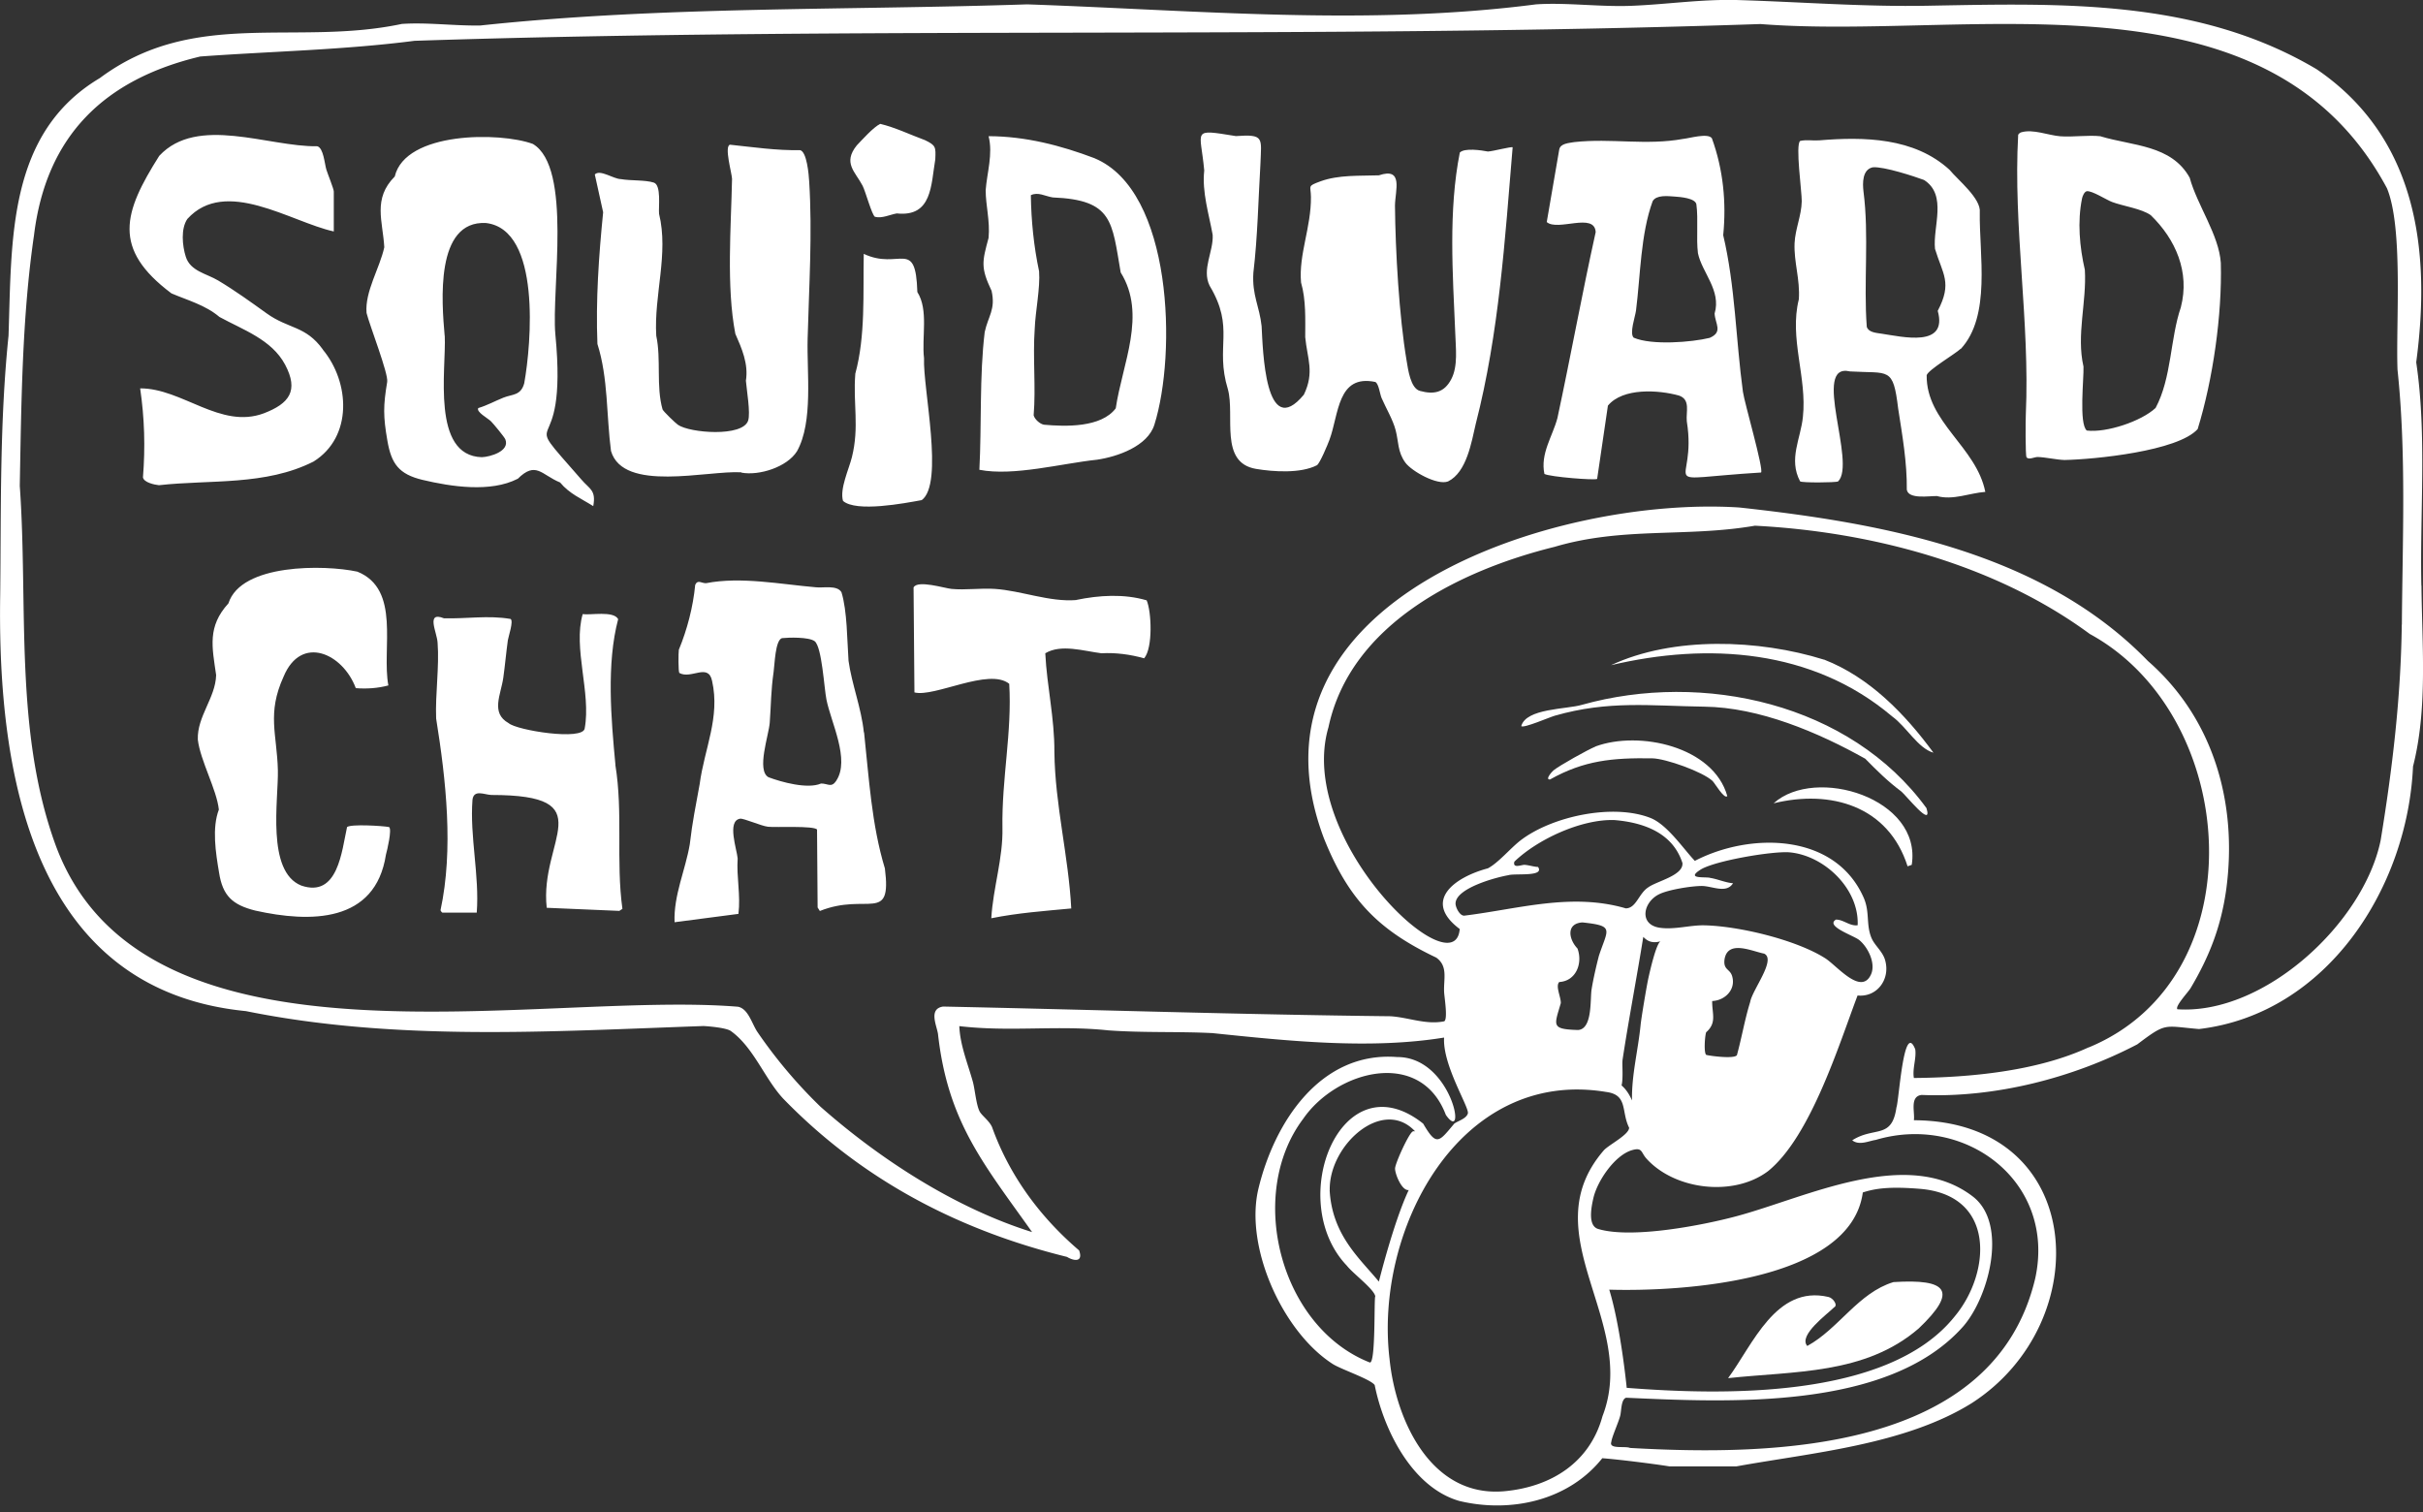
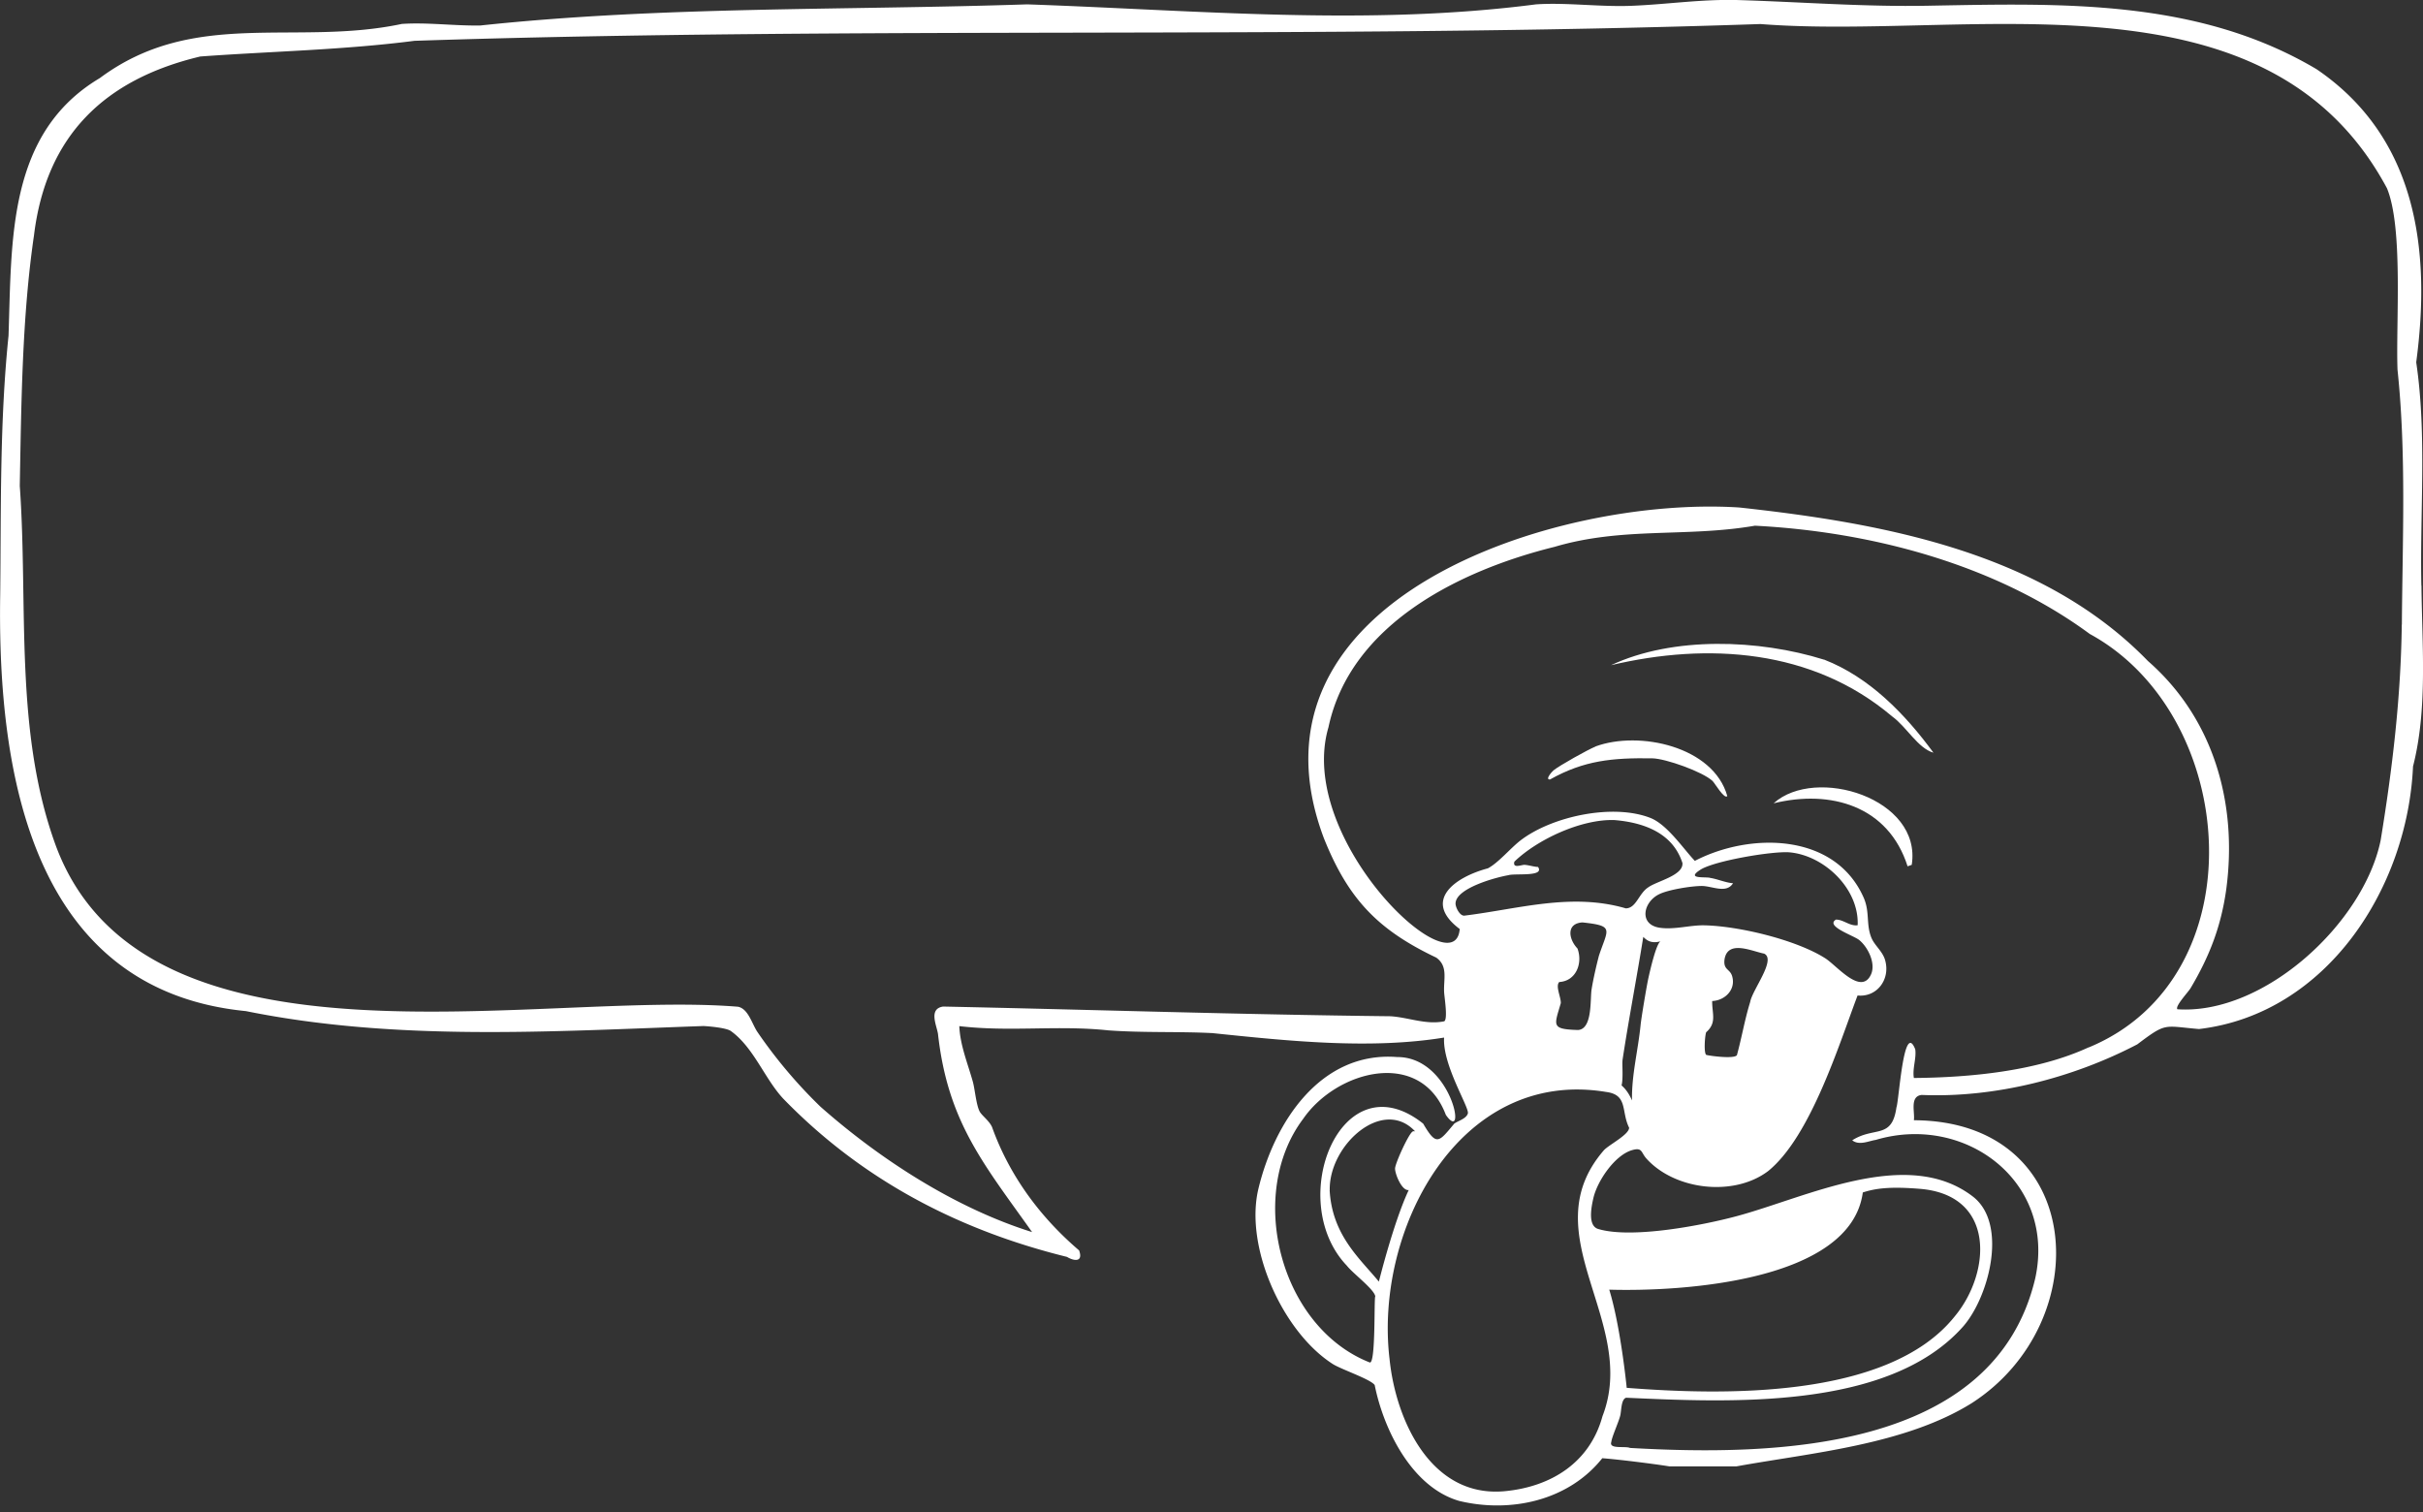
<svg xmlns="http://www.w3.org/2000/svg" viewBox="0 0 250 156">
  <rect x="0" y="0" width="250" height="156" fill="#333333" stroke="none" />
-   <path d="M195.36 132.28c-3.64 1.11-5.63 4.8-8.89 6.59-.97-1.1 2.14-3.34 2.76-3.98.45-.21-.11-.99-.59-1.08-5.41-1.25-7.8 4.95-10.34 8.38 6.84-.74 14.15-.36 19.67-5.13 4.1-3.9 2.94-5.13-2.61-4.78zM153.56 15.64c-.73-.14-2.45-.4-2.94.1-1.19 6-.73 12.48-.47 18.63.04 1.49.31 3.4-.42 4.77-.72 1.36-1.77 1.59-3.23 1.19-.97-.27-1.22-2.22-1.37-3.12-.77-4.56-1.16-11.34-1.2-16.01.02-1.54.91-3.98-1.66-3.11-1.98.07-4.14-.07-6.03.62-1.4.52-.99.42-.98 1.61.03 3.13-1.28 5.95-1.02 8.83.52 1.8.43 3.78.43 5.64.21 2.21.98 3.61-.14 5.93-4.01 4.84-4.23-4.68-4.36-7.07-.22-2.07-1-3.18-.85-5.51.44-3.69.51-7.55.73-11.27.09-2.64.43-3.04-2.54-2.83-4.66-.75-3.64-.68-3.26 3.55-.25 2.21.5 4.56.87 6.64.1 1.71-1.14 3.54-.32 5.24 2.66 4.44.53 6.24 1.89 10.69.75 2.73-.92 7.58 2.91 8.22 1.79.3 4.6.49 6.28-.38.31-.21 1.11-2.13 1.29-2.62.98-2.63.8-6.79 4.73-5.97.36.18.47 1.24.65 1.66.44 1.02 1.17 2.23 1.45 3.32.31 1.17.19 2.23 1 3.34.66.9 3.31 2.38 4.41 1.94 1.92-.95 2.41-4.03 2.86-5.96 2.4-9.35 3-18.95 3.8-28.51-.12-.1-2.12.43-2.53.43zM76.48 48.76c1.84.35 4.73-.57 5.75-2.2 1.7-3.04 1-8.15 1.1-11.63.14-5.35.5-10.82.16-16.2-.04-.71-.24-3.11-.95-3.24-2.43.05-4.82-.31-7.22-.56-.62.15.19 2.93.21 3.52-.1 4.95-.6 11.14.34 15.99.66 1.5 1.37 3.1 1.09 4.84.08.96.49 3.34.23 4.12-.57 1.71-6.01 1.28-7.24.43-.25-.17-1.51-1.38-1.59-1.59-.68-2.38-.13-5.17-.65-7.6-.25-4.2 1.3-8.45.29-12.58-.07-.69.25-2.96-.54-3.22-.89-.29-2.4-.18-3.4-.36-.77-.01-2.15-1.04-2.69-.48l.86 3.9c-.45 4.49-.77 9.09-.59 13.59 1.12 3.52.92 7.39 1.4 11.04 1.26 4.31 9.95 1.99 13.45 2.2zM53.41 49.41c1.89-1.88 2.45-.42 4.38.37.97 1.17 2.17 1.65 3.42 2.44.31-1.67-.38-1.75-1.23-2.75-7.01-8.03-1.3-.77-2.68-14.98-.42-4.58 1.78-17.2-2.32-19.64-3.39-1.25-13.15-1.29-14.25 3.36-2.29 2.3-1.23 4.6-1.08 7.3-.46 2.14-2.02 4.58-1.83 6.78.32 1.29 2.27 6.27 2.13 7.11-.41 2.46-.42 3.54.02 6.07.41 2.37 1.17 3.45 3.62 4.04 2.98.71 7.04 1.32 9.82-.11zm-7.53-14.76c-.3-3.44-1.02-11.93 4.27-11.64 5.7.68 4.67 12.48 3.94 16.53-.35 1.29-1.22 1.12-2.13 1.48-.88.35-1.7.81-2.61 1.08-.26.39 1.02 1.07 1.31 1.37.25.25 1.38 1.61 1.48 1.86.49 1.22-1.57 1.81-2.43 1.84-5.23-.15-3.66-9.07-3.82-12.52zM177.8 24.24c.33-3.35 0-6.75-1.17-9.97-.4-.58-2.31 0-2.96.06-3.83.7-7.41-.09-11.24.33-.54.1-1.43.13-1.55.76l-1.29 7.49c1.13.99 4.92-1.04 5.05 1.03-1.43 6.46-2.57 12.78-3.95 19.2-.49 1.86-1.79 3.67-1.34 5.76.61.31 5.21.67 5.44.51l1.11-7.56c1.54-1.86 5.2-1.63 7.33-1.04 1.22.42.71 1.67.81 2.66 1.13 7.03-3.81 5.99 7.66 5.28.3-.3-1.72-7.22-1.87-8.33-.73-5.36-.79-10.92-2.04-16.18zm-1.4 10.62c-1.84.45-5.97.79-7.84-.02-.46-.45.16-2.17.24-2.8.46-3.61.47-7.88 1.72-11.29.39-.66 1.56-.52 2.27-.47.58.04 2.12.16 2.24.8.21 1.59-.03 3.51.16 5.04.41 2 2.43 3.84 1.72 6.23.05 1.05.9 1.9-.51 2.51zM89.13 75.57c-.25-2.5-1.25-4.99-1.58-7.39-.15-2.1-.13-5.14-.73-7.08-.46-.77-1.91-.41-2.67-.51-3.61-.31-7.71-1.12-11.3-.42-.47.02-.85-.41-1.12.17-.22 2.29-.83 4.62-1.69 6.7-.05.33-.06 2.23.05 2.39 1.21.69 2.99-1.06 3.38.82.85 3.78-.79 6.97-1.28 10.65-.41 2.28-.75 3.86-1.02 6.21-.45 2.66-1.68 5.27-1.57 8.04l6.59-.86c.24-1.92-.21-3.81-.08-5.72-.08-.94-1.13-3.88.25-4.1.37-.06 2.17.75 2.88.83.78.09 4.75-.13 5.06.29l.06 8.04.23.36c4.89-1.95 7.44 1.36 6.71-4.39-1.38-4.55-1.64-9.35-2.15-14.05zm-2.84 4.98c-.52.77-.86.28-1.58.29-1.39.6-4.09-.15-5.42-.65-1.26-.7.04-4.36.13-5.63.14-1.91.12-3.29.4-5.24.11-.74.16-3.26.86-3.48.65-.07 2.77-.14 3.38.32.75.62.97 4.83 1.21 6.02.47 2.36 2.46 6.21 1.01 8.37zM202.3 36.01c3.16-3.4 1.9-9.81 1.97-14.09.16-1.43-2.24-3.33-3.12-4.4-3.65-3.34-8.82-3.42-13.45-3.04-.65.05-1.32-.09-1.96.06-.52.36.18 5.29.16 6.23-.03 1.49-.67 2.84-.74 4.32-.08 1.98.58 3.71.44 5.79-1.01 4.03.86 8.05.42 12.13-.22 2.24-1.51 4.36-.29 6.65.11.16 3.67.14 3.92.01 1.92-1.88-2.78-12.3 1.22-11.35 4.06.24 4.45-.53 4.98 3.84.43 2.78.92 5.54.89 8.37.19 1.01 2.31.63 3.11.65 1.66.46 3.34-.31 4.99-.43-.93-4.67-6.11-7.19-6.05-12.04.17-.56 2.91-2.17 3.5-2.72zm-8.22-1.59c-.52-.08-1.29-.13-1.47-.7-.34-4.47.25-9.45-.34-13.97-.1-.85-.13-2.26.96-2.49 1.14-.1 4.32.95 5.29 1.31 2.43 1.55.88 4.85 1.13 7.11.79 2.61 1.81 3.48.28 6.39 1.07 3.83-3.62 2.68-5.84 2.35zM216.76 14.06c-1.33-.15-2.85.1-4.19 0-1.2-.09-2.81-.77-4.02-.41-.13.04-.26.14-.32.26-.53 9.51 1.22 19.26.79 28.84-.03.55-.05 4.24.07 4.42.22.32.81-.03 1.17-.02.84.03 1.89.28 2.74.31 3.1-.06 11.71-.91 13.75-3.19 1.58-5.13 2.53-11.79 2.39-17.14-.19-2.9-2.44-5.96-3.21-8.79-1.88-3.4-5.9-3.28-9.18-4.27zm8.26 17.63c-1.12 3.26-.94 7.27-2.61 10.4-1.49 1.39-5.09 2.58-7.1 2.33-.83-.7-.29-5.39-.34-6.6-.75-3.26.34-6.65.14-9.98-.54-2.35-.78-4.98-.29-7.36.04-.23.24-.71.49-.75.53-.08 2.04.9 2.61 1.11 1.15.43 3.05.69 3.99 1.36 2.58 2.5 4.04 5.87 3.11 9.48zM33.32 36.07c-1.79-2.49-3.53-2.1-5.81-3.74-1.63-1.17-3.26-2.35-5-3.39-1.21-.72-2.87-.96-3.34-2.45-.36-1.13-.53-2.89.16-3.9 3.94-4.34 10.68.32 15.11 1.29v-4.12c0-.27-.64-1.84-.77-2.27-.18-.6-.29-2.22-.93-2.4-5.03.08-12.38-3.24-16.31.99-3.7 5.85-4.89 9.58 1.26 14.19 1.66.71 3.5 1.2 4.95 2.43 2.43 1.33 5.4 2.33 6.78 4.93 1.43 2.7.41 4.01-2.19 5.01-4.48 1.68-8.43-2.59-12.77-2.57.45 3.08.54 6.06.29 9.18.09.53 1.18.76 1.65.81 5.3-.59 10.99.07 15.95-2.44 4.06-2.53 3.76-8.18.95-11.56zM35.81 85.32c-.55 2.47-.93 7.34-4.72 6.05-3.64-1.45-2.35-8.9-2.42-11.9-.09-3.72-1.15-5.84.59-9.66 1.82-4.37 6.12-2.39 7.45 1.19 1.13.09 2.27.01 3.36-.28-.71-3.81 1.32-9.91-3.2-11.74-3.4-.73-11.99-.85-13.3 3.27-2.19 2.4-1.69 4.49-1.27 7.4-.06 2.34-1.97 4.26-1.89 6.65.24 2.14 1.95 5.16 2.17 7.23-.72 1.9-.33 4.43.02 6.49.37 2.41 1.39 3.34 3.74 3.93 5.66 1.26 12.39 1.3 13.48-5.77.12-.42.65-2.66.32-2.85-.71-.13-3.93-.32-4.33 0zM63.5 78.92c-.45-4.75-.94-10.42.28-15.04-.47-.89-2.88-.39-3.66-.52-1.01 3.51.88 8.12.21 11.78-.13 1.32-7.03.21-7.85-.53-1.88-1.05-.8-2.93-.55-4.69.18-1.28.29-2.57.47-3.87.06-.39.61-1.98.28-2.19-2.3-.4-4.58 0-6.88-.07-1.91-.76-.69 1.49-.65 2.53.19 2.44-.25 5.32-.15 7.81 1.02 6.35 1.81 13.5.45 19.79.03.08.15.24.2.24h3.54c.29-3.83-.73-7.86-.44-11.65.14-1.1 1.24-.51 1.95-.49 11.6 0 4.93 4.65 5.71 11.64l7.49.32.32-.21c-.68-4.93.08-9.91-.73-14.86zM112.95 16.33c-3.51-1.33-7.15-2.27-10.95-2.28.47 1.82-.17 3.8-.3 5.57 0 1.58.46 3.16.3 4.92-.67 2.48-.83 3.06.31 5.47.43 1.93-.35 2.59-.71 4.25-.55 4.5-.31 9.64-.55 14.21 3.52.69 8.5-.66 12.14-1.04 2.11-.31 5.23-1.39 5.92-3.62 2.29-7.3 1.9-24.12-6.17-27.48zm2.17 25.8c-1.51 2-5.17 1.89-7.4 1.69-.43-.07-.97-.57-1.07-.97.24-2.9-.1-5.97.11-8.93.07-1.81.58-4.22.45-5.93-.55-2.6-.81-5.21-.85-7.85.74-.37 1.48.11 2.26.23 6.22.25 6.1 2.49 7.01 7.74 2.71 4.35.17 9.41-.51 14.02zM111.04 61.91c-2.76.22-5.68-.97-8.39-1.15-1.45-.1-3.06.14-4.48 0-.72-.07-3.51-.95-3.91-.15l.09 10.83c2.08.53 7.68-2.58 9.78-.89.3 5.01-.78 9.74-.7 14.87.07 3.13-.97 6.21-1.15 9.32 2.72-.55 5.49-.75 8.25-1.01-.28-5.42-1.67-10.64-1.74-16.12.02-3.56-.77-6.77-.94-10.21 1.64-.98 3.94-.23 5.79 0 1.5-.08 2.97.12 4.41.52.92-1.07.76-4.83.26-5.98-2.34-.69-4.91-.53-7.27-.04zM95.09 51.61c2.35-1.69.12-11.58.25-14.65-.26-2.16.49-4.97-.69-6.83-.17-5.65-1.85-2.2-5.53-3.94-.08 4.08.19 8.46-.87 12.36-.25 3.1.43 5.47-.35 8.61-.31 1.25-1.28 3.29-.92 4.52 1.36 1.2 6.37.24 8.11-.08zM90.28 22.37c.73.19 1.55-.23 2.25-.35 3.66.39 3.52-2.94 3.97-5.57.06-1.29.06-1.45-1.06-1.99-1.47-.54-3.12-1.33-4.62-1.68-.72.35-1.88 1.66-2.42 2.22-1.46 1.82-.16 2.71.6 4.16.3.58.97 3.06 1.28 3.21zM163.22 72.72c-1.58.47-5.77.35-6.26 2.2.25.24 2.93-.93 3.47-1.08 5.56-1.59 9.84-1.01 15.41-.93 5.68.07 11.73 2.64 16.61 5.37 1.22 1.24 2.33 2.34 3.71 3.37.44.33 3.28 3.93 2.61 1.73-7.87-10.81-23.07-14.16-35.55-10.66z" fill="#fff" />
  <path d="M188.2 68.06c-6.71-2.1-15.57-2.43-21.98.57 9.99-2.36 20.79-1.67 29 5.28 1.49 1.07 2.66 3.29 4.27 3.75-2.93-3.99-6.59-7.78-11.29-9.61zM164.63 77.02c-.79.32-3.73 1.96-4.34 2.46-.18.15-.91.98-.36.94 3.52-1.97 6.43-2.24 10.55-2.18 1.4.03 5.18 1.38 6.21 2.33.23.21 1.21 1.92 1.53 1.57-1.43-5.13-9.09-6.78-13.59-5.13zM183 82.88c5.87-1.44 11.84.26 13.82 6.5l.43-.15c1.07-6.87-9.92-10.23-14.24-6.36z" fill="#fff" />
  <path d="M249.83 60.4c-.16-7.56.58-15.57-.53-23.02 1.54-11.54.09-23.18-10.28-30.24C226.77-.13 212.76.34 198.98.59c-6.51.13-13.01-.38-19.52-.58-3.87-.12-7.36.44-11.14.59-3.22.13-6.71-.36-9.84-.15-17.38 2.26-35.05.6-52.5 0-18.82.63-37.68.18-56.41 2.18-2.68.05-5.46-.34-8.11-.16-11 2.33-21.42-1.65-31.15 5.58C.76 13.73 1.22 24.7.88 34.64-.04 43.59.12 52.45.02 61.41c-.29 18.36 3.27 40.74 25.35 42.91 15.52 3.14 31.46 2.09 47.21 1.54.63.03 2.37.19 2.82.51 2.36 1.69 3.48 4.9 5.4 6.97 8.1 8.35 18.02 13.56 29.29 16.34.7.43 1.7.58 1.25-.67-4.02-3.43-7.19-7.72-8.98-12.72-.29-.66-1.05-1.18-1.28-1.61-.36-.69-.48-2.24-.7-3.06-.53-1.9-1.32-3.78-1.4-5.75 5.26.62 10.13-.12 15.4.44 3.67.26 7.11.1 10.71.28 7.73.8 16.23 1.71 23.91.46-.18 2.84 2.63 7.23 2.45 7.83-.16.56-1.09.79-1.41 1.06-1.59 1.89-1.81 2.37-3.2-.01-8.45-6.72-14.31 7.92-7.87 14.66.61.79 2.81 2.42 2.93 3.16-.15.1.07 7.2-.6 6.81-9.21-3.65-12.74-17.31-6.83-25.14 3.45-4.99 12.1-7.3 14.71-.39 2.23 3.17.63-6-5.02-5.97-7.94-.62-12.68 6.76-14.32 13.59-1.44 6.01 2.49 14.76 7.67 18.08.86.55 3.96 1.59 4.33 2.18.92 4.59 3.84 10.55 8.73 11.95 5.3 1.27 11.27-.03 14.75-4.41 1.72.13 5.3.58 6.91.84h6.94c7.63-1.39 17.37-2.21 24.28-6.53 12.95-8.34 11.81-29.11-5.98-29.18.12-.84-.45-2.45.79-2.61 7.56.32 15.6-1.74 22.26-5.22 3.04-2.29 2.68-1.89 6.37-1.58 13.18-1.56 21.52-14.56 22.08-27.09 1.52-5.96.93-12.47.87-18.65zM158.7 89.45c-.46-.02-.94-.19-1.39-.22-.32-.02-1.26.42-1.06-.33 2.36-2.28 6.9-4.41 10.33-4.29 3.01.25 6.01 1.32 7.01 4.43.12 1.3-2.67 1.87-3.54 2.52-.98.64-1.22 2.14-2.3 2.16-5.63-1.64-11.05.06-16.65.75-.48.05-.92-.85-.92-1.24 0-1.59 4.16-2.71 5.44-2.93.67-.22 3.76.2 3.08-.84zm17.7 1.11c-.61-.1-2.45.13-.95-.83 1.45-.92 7.47-1.94 9.2-1.79 3.59.33 7.18 3.77 7.02 7.52-.81.12-1.46-.59-2.24-.58-1.14.68 1.84 1.65 2.39 2.1.91.73 1.74 2.41 1.23 3.55-1.01 2.23-3.51-.88-4.71-1.65-3-1.92-8.96-3.34-12.5-3.41-1.45-.03-3.09.47-4.59.25-2.18-.32-1.72-2.65-.06-3.46.95-.47 3.29-.84 4.36-.85 1.1-.01 2.56.83 3.26-.28-.82-.07-1.6-.44-2.4-.56zm-13.65 7.29c-.9-.95-1.18-2.57.52-2.68 3.37.36 2.61.67 1.7 3.45-.27 1.04-.58 2.39-.75 3.44-.17.99.12 4.11-1.4 4.21-2.82-.08-2.45-.45-1.78-2.77.03-.61-.58-1.76-.16-2.18 1.73-.1 2.45-1.93 1.88-3.46zm4.65 11.58c.57-3.82 1.54-8.92 2.15-12.77.41.43.91.7 1.77.46-.46.31-1.09 3.1-1.25 3.83-.18.82-.73 4.1-.8 4.84-.27 2.66-.94 5.17-.88 7.75-.27-.61-.61-1.15-1.08-1.55.19-.74.04-2.22.1-2.57zm9.25-6.15c1.35-.05 2.49-1.21 2.06-2.59-.23-.74-.91-.61-.78-1.69.32-2.08 2.84-.85 4.09-.61 1.28.61-1.22 3.72-1.44 4.99-.55 1.76-.88 3.71-1.37 5.49-.28.39-2.62.1-3.16-.03-.27-.18-.15-1.96-.01-2.34 1.12-.98.6-1.91.62-3.22zm-39.45 19.51c-.09-4.67 5.49-9.65 8.82-6.05a.332.332 0 0 0-.24-.01c-.39.13-1.82 3.27-1.84 3.82-.02.55.7 2.35 1.41 2.23-1.56 3.3-3.08 9.45-3.08 9.45-1.99-2.41-4.83-4.81-5.08-9.44zm28.14 23.33c-1.3 4.76-5.26 7.27-10.06 7.73-7.61.73-11.27-7.29-11.91-13.65-1.58-13.22 7.14-30.05 22.34-27.54 2.29.29 1.54 2.02 2.38 3.69 0 .71-2.03 1.73-2.59 2.31-7.57 8.71 3.63 17.69-.16 27.46zm2.5-2.94s-.61-6.24-1.8-10.12c7.4.22 24.92-.82 26.16-10.03 1.25-.4 2.69-.63 5.8-.38 7.98.59 7.41 8.69 3.69 13.16-6.91 8.67-24.42 8.11-33.84 7.38zm47.66-35.12c-5.33 2.46-12.21 3.11-18.03 3.16-.17-.96.28-2.04.14-2.96-1.2-3.02-1.67 5.3-1.94 6-.47 3.32-2.27 1.93-4.56 3.39.72.57 1.72.06 2.42-.04 9.25-2.75 18.64 4.32 16.46 14.29-4.24 17.88-26.92 18.34-41.81 17.49-.49-.22-2.19.16-1.93-.61.06-.54.73-1.98.92-2.71.13-.49.08-1.7.61-1.86 10.62.48 26.89 1.29 34.62-7.18 2.73-2.91 4.89-10.72 1.14-13.59-6.78-5.19-17.17.12-24.4 2.05-3.55.95-10.8 2.34-14.24 1.31-1.1-.33-.71-2.26-.5-3.18.4-1.76 2.21-4.45 4.01-4.96 1.06-.3.89.23 1.46.87 2.93 3.26 9.03 3.98 12.57 1.29 4.38-3.56 7.31-13.07 9.22-18.11 1.96.2 3.34-1.59 2.88-3.5-.21-1-1.11-1.62-1.45-2.45-.57-1.38-.15-2.64-.79-4.12-2.96-6.76-11.77-6.76-17.43-3.82-1.19-1.25-2.83-3.72-4.56-4.42-3.86-1.53-10.18-.19-13.44 2.32-1.03.8-2.26 2.29-3.35 2.87-3.4.9-6.81 3.34-2.91 6.26-.48 6.21-16.95-9.22-13.54-20.82 2.27-10.66 13.58-16.2 23.33-18.61 7.07-2.09 13.58-.96 20.67-2.18 12.01.62 24.79 3.98 34.55 11.17 15.48 8.44 17.34 35.43-.09 42.65zm32.31-43.63c-.09 7.5-.97 14.91-2.18 22.27-1.75 8.53-12.01 18.03-20.97 17.43-.28-.3 1.12-1.77 1.36-2.18 1.95-3.28 3.15-6.38 3.68-10.2 1.18-8.8-1.27-17.6-8.08-23.55-10.87-11.2-27.21-14.21-42.16-15.84-18.92-1.23-52.18 9.46-42.85 34.16 2.52 6.27 5.58 9.43 11.58 12.28 1.23.89.75 2.18.81 3.53.02.53.4 2.77.02 3.04-1.91.39-3.7-.41-5.57-.52-15.35-.17-30.82-.68-46.14-1-1.54.23-.66 1.95-.53 2.83 1.01 9.07 4.72 13.41 9.71 20.44-7.93-2.48-15.69-7.51-21.84-12.94a50.15 50.15 0 0 1-6.49-7.69c-.58-.85-.94-2.4-2.01-2.62-20.63-1.69-61.19 7.96-70.37-16.56-4.35-11.83-2.86-24.8-3.74-37.18.16-8.52.23-17.39 1.47-25.87C4.77 13.97 10.8 8.18 20.66 5.83c7.36-.54 14.76-.67 22.11-1.62 46.19-1.52 92.61-.15 138.87-1.73 21.56 1.71 52.22-6.24 64.64 16.94 1.7 4.1.91 13.92 1.09 18.72.92 8.72.51 17.57.45 26.31z" fill="#fff" />
</svg>